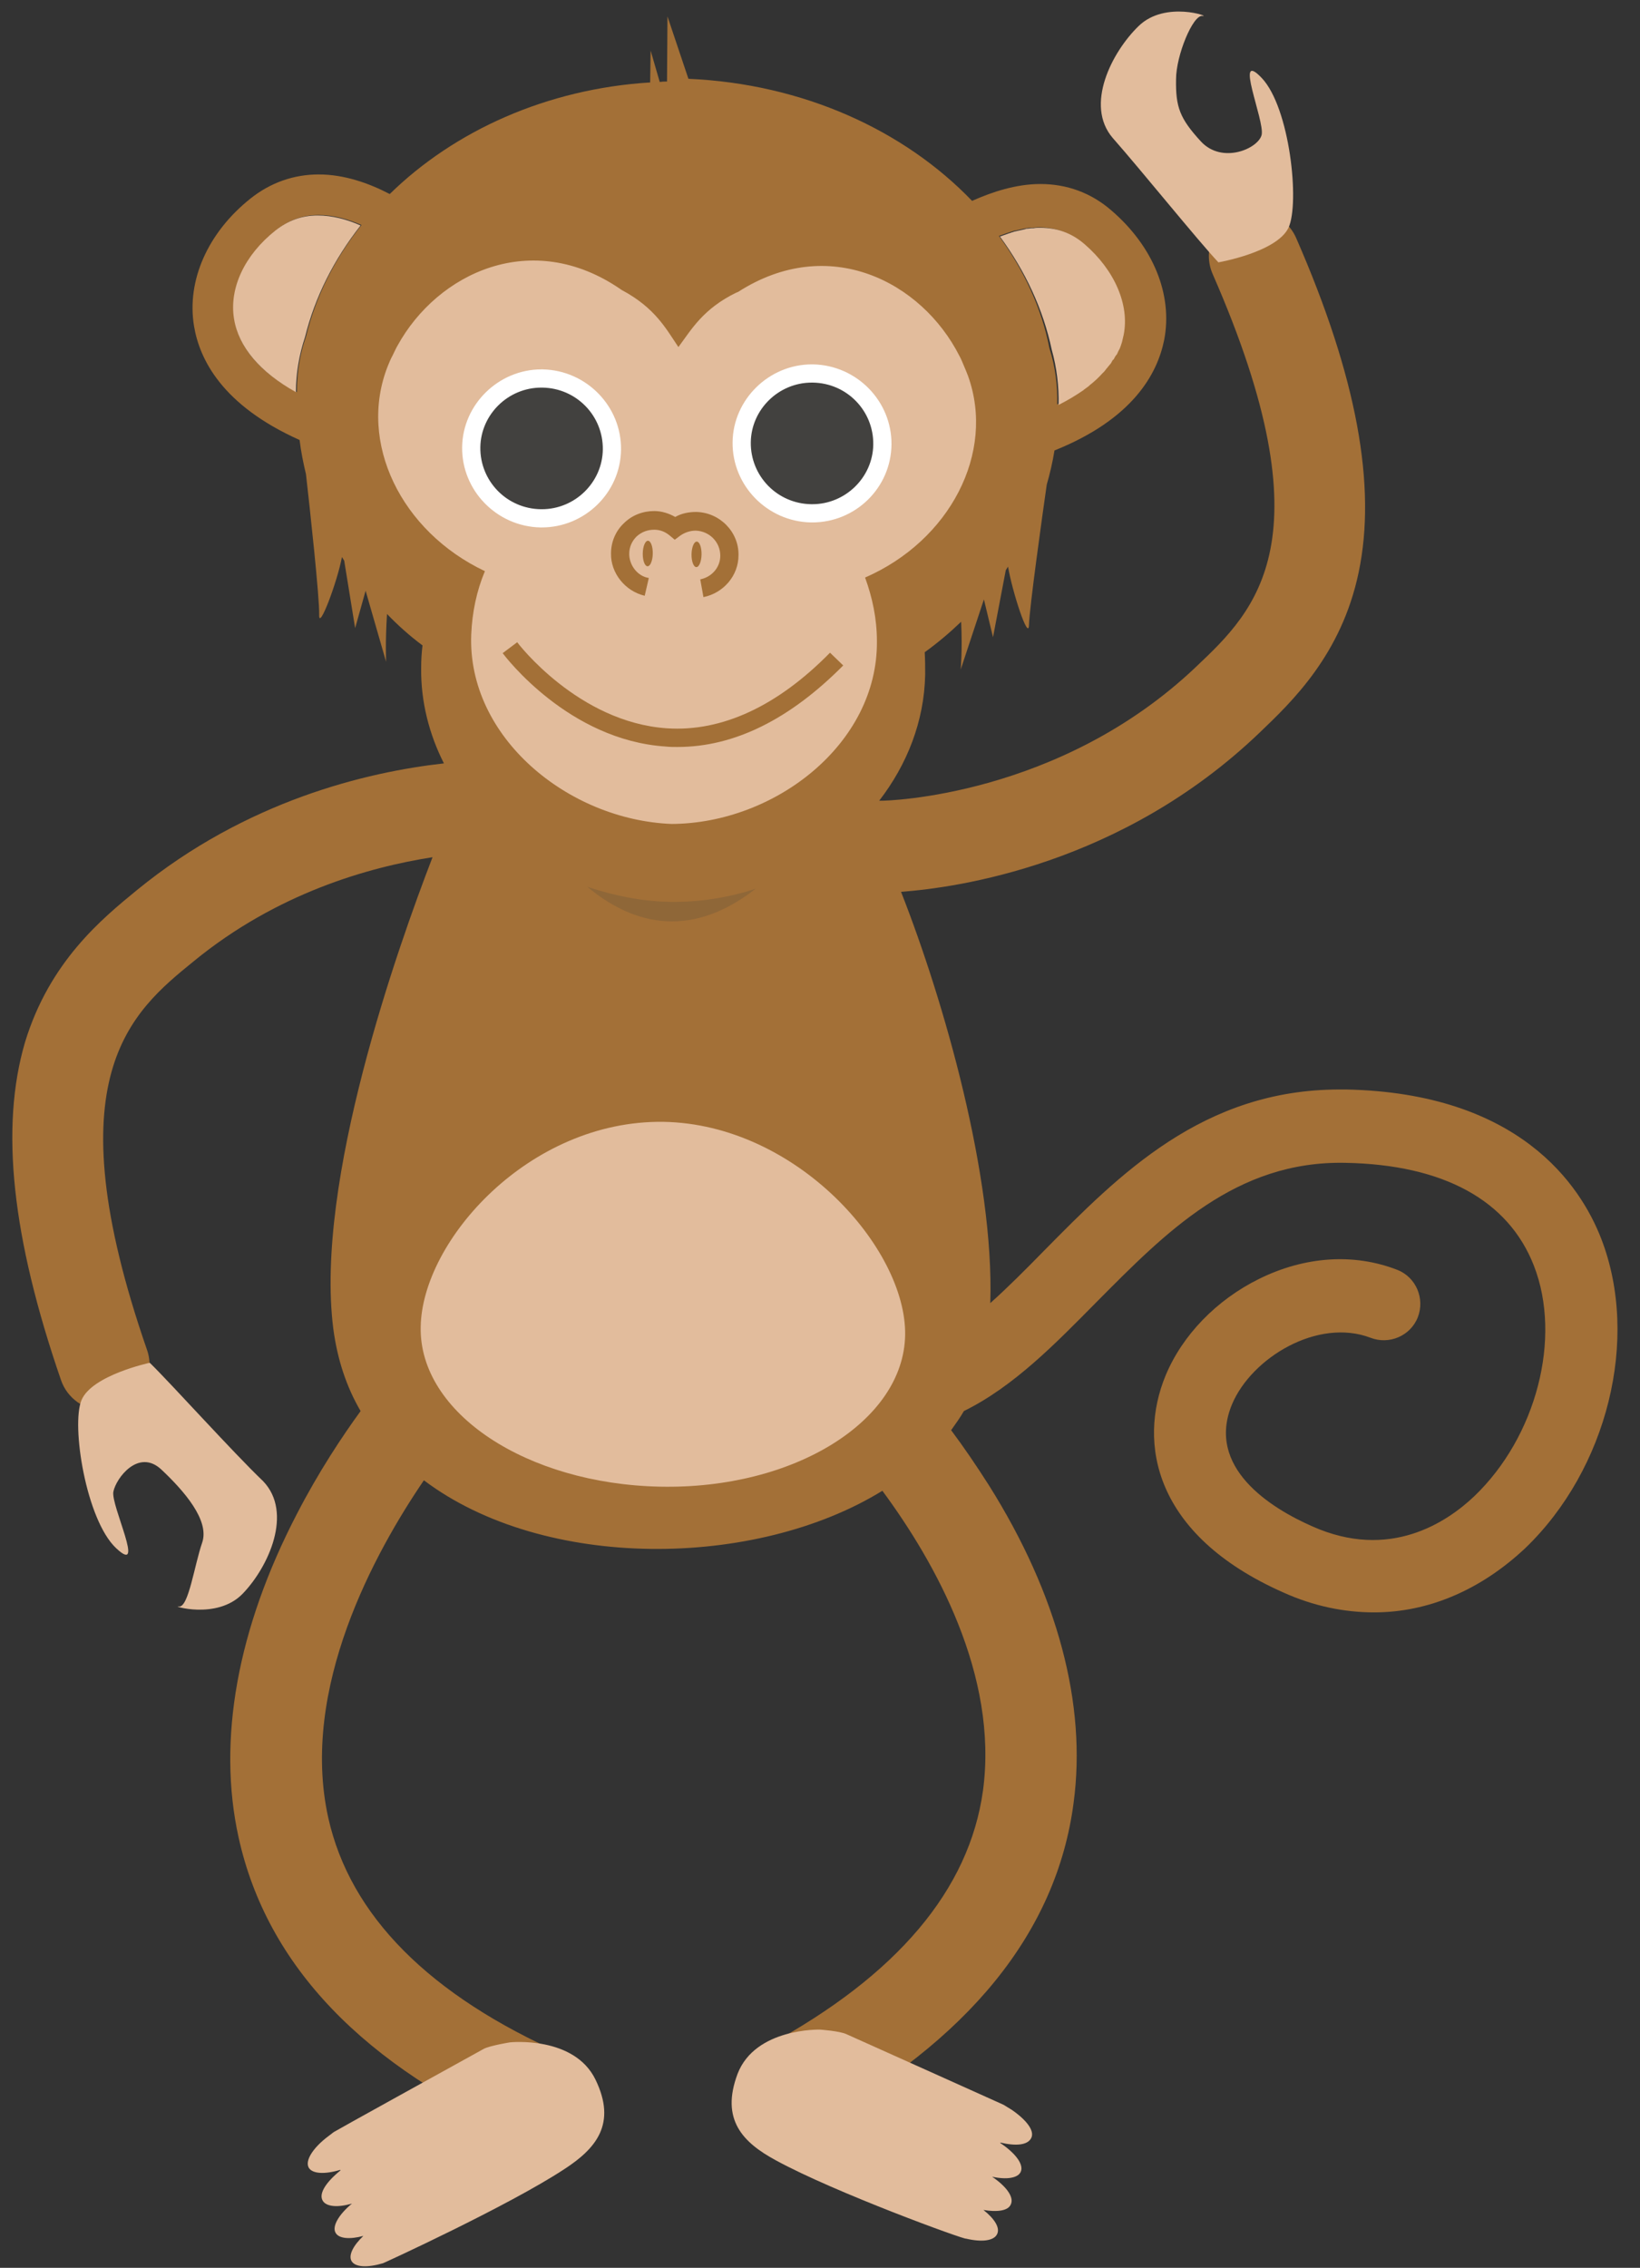
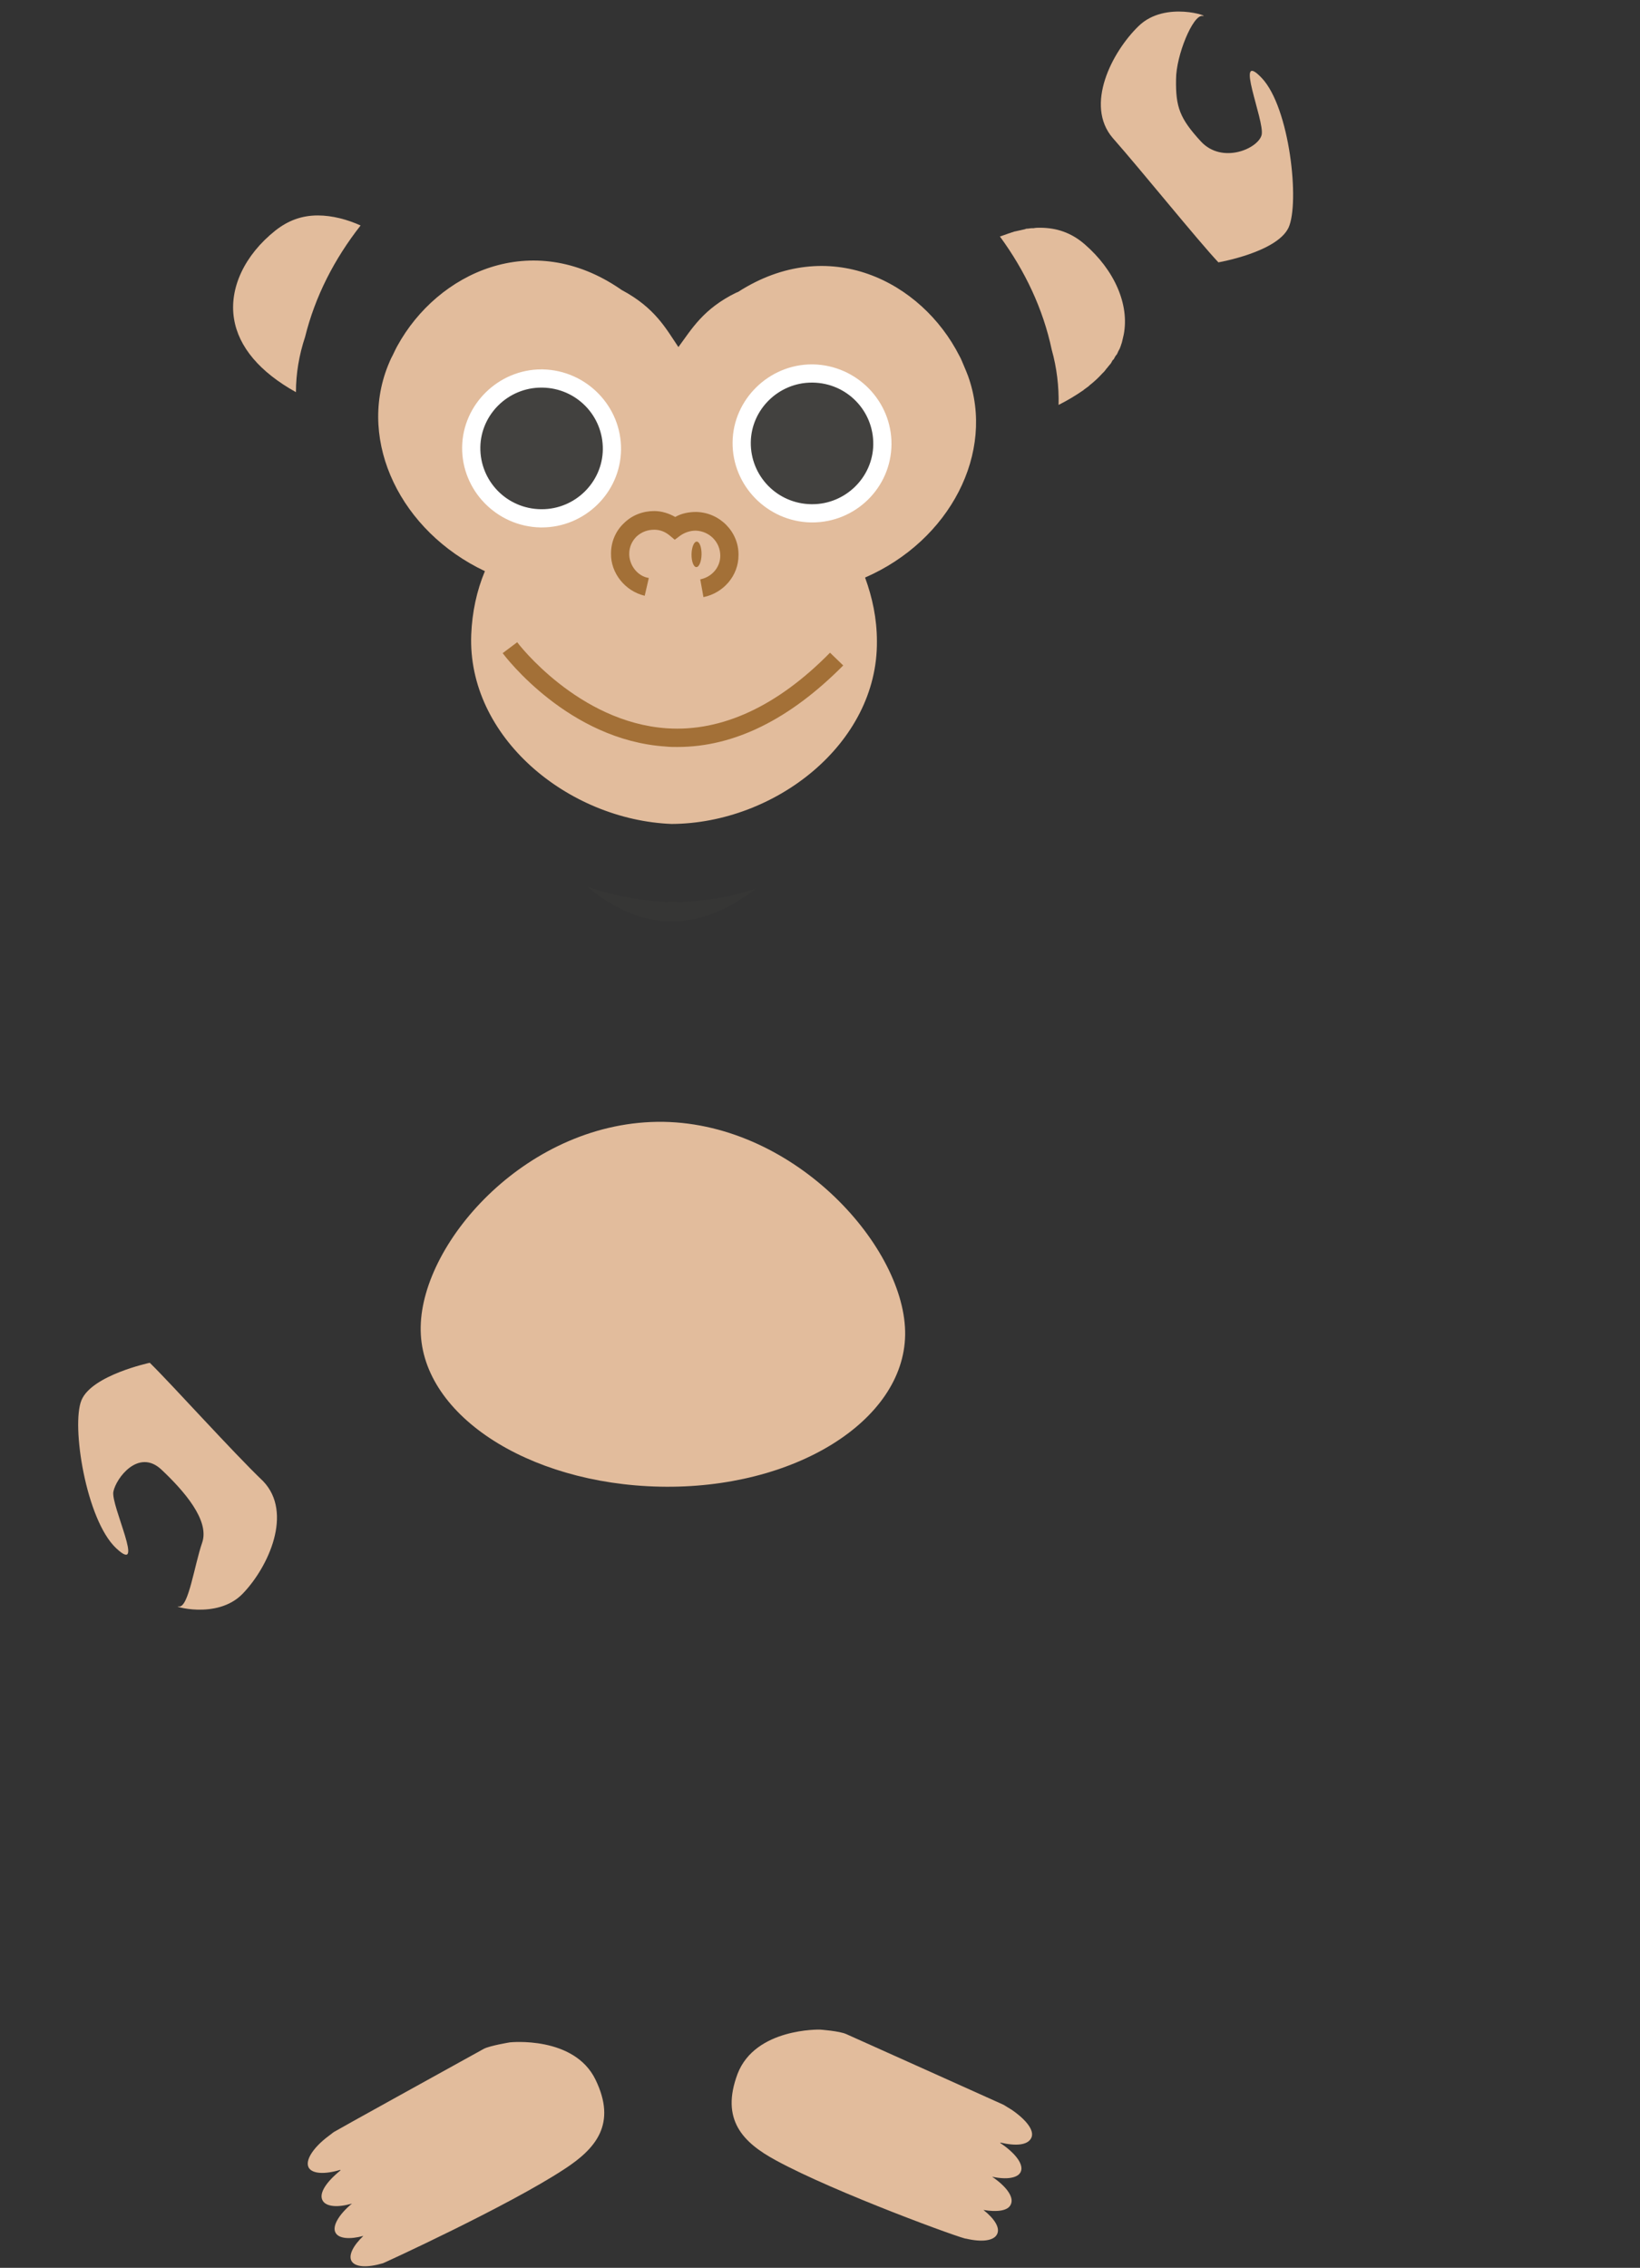
<svg xmlns="http://www.w3.org/2000/svg" height="497.9" preserveAspectRatio="xMidYMid meet" version="1.0" viewBox="68.5 -2.6 360.2 497.9" width="360.2" zoomAndPan="magnify">
  <rect x="68.5" y="-2.6" width="360.2" height="497.9" fill="#333333" stroke="none" />
  <g id="change1_4">
-     <path d="M420.2,269.4c-4.6-11.9-18.1-32-56-32.8c-0.5,0-1,0-1.5,0c-30,0-48.4,18.7-64.8,35.3 c-4.1,4.2-8.1,8.2-11.9,11.6c0.9-27.7-10.2-66.4-19.6-90.3c12.2-0.9,48.4-5.9,78.7-34.9c7.1-6.8,18-17.1,21.8-35.2 c4-19-0.4-43-13.7-73.4c-2.2-5.1-8.1-7.4-13.2-5.2c-5.1,2.2-7.4,8.1-5.1,13.2c25.5,58.2,9.4,73.7-3.6,86 c-30.1,28.7-68.3,29.5-69.1,29.5c-0.2,0-0.4,0-0.6,0c6.1-7.9,9.9-17.4,10.1-27.7c0-1.6,0-3.2-0.1-4.9c2.9-2.1,5.5-4.3,8-6.7 c0.3,6.3-0.1,10.5-0.1,10.5l5.1-15.4l2,8.3l2.8-14.7c0.2-0.3,0.3-0.5,0.5-0.8c0.9,5.4,4.5,16.5,4.6,12.8c0.1-3.8,2.9-23.8,3.9-30.8 c0.7-2.4,1.3-5,1.7-7.5c17.2-6.9,22.6-16.8,24.1-24.3c1.9-9.9-2.4-20.5-11.6-28.4c-4.5-3.9-9.8-5.8-15.6-5.8 c-5.3,0-10.5,1.7-15,3.7c-14.9-15.5-37.1-25.7-62.3-26.8l-4.6-13.7L215,15.3c-0.5,0-1,0-1.6,0.1l-2-6.9l-0.1,7 c-22.7,1.4-43,10.6-57.2,24.5c-4.6-2.4-10-4.3-15.6-4.3c-5.5,0-10.6,1.8-15,5.3c-9.4,7.5-14,18-12.4,27.9 c1.2,7.4,6.2,17.5,23.2,25.1c0.3,2.5,0.8,5,1.4,7.5c0.8,7,3,27.1,2.9,30.9c-0.1,3.6,4-7.3,5-12.7c0.2,0.3,0.3,0.5,0.5,0.8l2.4,14.8 l2.3-8.2l4.5,15.6c0,0-0.2-4.2,0.2-10.5c2.4,2.5,5.1,4.9,7.8,6.9c-0.2,1.6-0.3,3.2-0.3,4.9c-0.1,7.5,1.8,14.7,5,21 c-17,1.9-43.4,8.2-67.4,27.8c-7.7,6.3-19.2,15.7-24.6,33.4c-5.5,18.7-2.9,42.9,7.9,74.2c1.4,4.1,5.3,6.7,9.4,6.7 c1.1,0,2.2-0.2,3.3-0.6c5.2-1.8,8-7.5,6.2-12.7c-20.8-60-3.5-74.2,10.3-85.4c18.2-14.9,38.3-20.6,52.4-22.8 c-7.6,19.7-25.9,71.2-21.8,103.5c0.9,6.8,2.9,12.8,6,18.1c-4,5.5-9.2,13.3-14,22.6c-13.1,25.2-17.5,49.7-12.8,71 c6.2,28.1,27.4,50.3,63.3,66c1.3,0.6,2.7,0.9,4,0.9c3.8,0,7.5-2.2,9.2-6c2.2-5.1-0.1-11-5.1-13.2c-29.5-13-46.9-30.5-51.7-52 c-6.3-28.4,10.3-58.4,21-74.1c26.4,19.9,72.8,19.5,100.7,2.3c11.6,15.7,25.5,40.5,22.1,65.8c-3,21.8-18.9,40.6-47.3,56 c-5,2.6-6.7,8.7-4,13.6c1.8,3.3,5.2,5.2,8.8,5.2c1.6,0,3.2-0.4,4.9-1.2c34.4-18.6,53.8-42.5,57.5-70.9c2.9-21.6-3.5-45.7-18.6-69.7 c-2.8-4.4-5.6-8.5-8.3-12.1c1-1.4,2-2.8,2.8-4.2c11-5.4,20.2-14.9,29.2-24c15.1-15.2,30.5-31,54.6-30.5 c21.5,0.4,35.8,8.2,41.4,22.6c6.2,15.9,0.5,37.6-13.1,50.6c-6,5.7-18.6,14.2-35.6,6.6c-9.1-4-23.4-12.9-17.6-26.8 c4.3-10.2,18.8-19,30.4-14.6c4.1,1.6,8.8-0.4,10.4-4.5c1.6-4.1-0.4-8.8-4.5-10.4c-9.5-3.7-20.3-3-30.4,2 c-9.3,4.6-16.8,12.3-20.5,21.2c-6.1,14.8-2.6,35,25.8,47.6c6.6,3,13.4,4.4,20,4.4c11.9,0,23.4-4.9,33.2-14.1 C421.5,320,428.7,291.4,420.2,269.4z M287.9,49.2c0.6-0.2,1.1-0.4,1.7-0.6c0.2-0.1,0.4-0.1,0.6-0.2s0.4-0.1,0.6-0.2 c0.3-0.1,0.6-0.2,0.8-0.2c0.2,0,0.3-0.1,0.5-0.1c0.4-0.1,0.9-0.2,1.3-0.3c0.1,0,0.3,0,0.4-0.1c0.3,0,0.7-0.1,1-0.1 c0.1,0,0.3,0,0.4,0c0.5,0,0.9-0.1,1.4-0.1c3.7,0,6.9,1.2,9.8,3.6c6.6,5.6,9.9,13.2,8.6,19.9c-0.1,0.4-0.2,0.9-0.3,1.3 c0,0.1-0.1,0.3-0.1,0.4c-0.1,0.3-0.2,0.6-0.3,0.9c-0.1,0.2-0.1,0.3-0.2,0.5c-0.1,0.3-0.2,0.6-0.4,0.8c-0.1,0.1-0.1,0.3-0.2,0.4 c-0.2,0.4-0.4,0.8-0.7,1.1c-0.1,0.2-0.2,0.4-0.4,0.5c-0.1,0.2-0.3,0.4-0.4,0.6c-0.2,0.2-0.3,0.4-0.5,0.6c-0.1,0.2-0.3,0.3-0.4,0.5 c-0.2,0.2-0.4,0.5-0.6,0.7c-0.1,0.1-0.2,0.2-0.3,0.3c-0.8,0.9-1.7,1.7-2.7,2.5c-0.1,0.1-0.1,0.1-0.2,0.2c-0.3,0.3-0.7,0.5-1.1,0.8 c0,0-0.1,0-0.1,0.1c-1.6,1.2-3.4,2.2-5.4,3.2l0,0c0.1-4.1-0.4-8.2-1.7-12.3C297.3,65.1,293.4,56.7,287.9,49.2 C287.8,49.2,287.9,49.2,287.9,49.2z M120,67.4c-1.1-6.7,2.4-14,9.2-19.5c2.8-2.2,5.8-3.3,9.3-3.3c3.2,0,6.4,0.9,9.4,2.2 c-5.8,7.3-10,15.5-12.2,24.5c-1.4,4-2,8.1-2,12.2C125.5,79.1,120.9,73.6,120,67.4z" fill="#A37037" />
-   </g>
+     </g>
  <g id="change2_1">
    <path d="M197.5,192.1c9.1,7.6,21.9,12.2,37,0.4c-6,2-12.4,3-18.9,2.9 C209.4,195.3,203.2,194,197.5,192.1z" fill="#42413F" opacity=".2" />
  </g>
  <g>
    <g id="change3_3">
      <path d="M238.9,471.7c-7.2-3.9-12.2-8.9-8.4-19c3.9-10.1,18.1-9.7,18.1-9.7s4.3,0.3,5.8,1 c8,3.6,33.9,15.2,34.5,15.5l1.8,1.1c3.2,2.2,5.1,4.6,4.3,6.2s-3.4,1.8-6.8,1v0.1c3.3,2.2,5.2,4.7,4.5,6.3 c-0.6,1.4-3.1,1.8-6.3,1.1c3.1,2.1,4.9,4.5,4.1,6.1c-0.6,1.4-3,1.7-6,1.2c2.4,1.9,3.7,3.9,3,5.3c-0.7,1.5-3.4,1.8-6.8,1 C280.5,489.2,251.9,478.8,238.9,471.7z" fill="#E2BC9C" />
    </g>
    <g id="change3_2">
      <path d="M267.3,290.5c-0.3,18.9-24.4,33.9-53.8,33.3s-53-16.2-52.6-35.1c0.3-18.9,23.8-45.4,53.3-45 C243.5,244.2,267.6,271.6,267.3,290.5z" fill="#E2BC9C" />
    </g>
    <g id="change3_5">
      <path d="M281.1,79.9c-0.3-0.8-0.6-1.5-0.9-2.2c-0.3-0.7-0.6-1.5-1-2.2c-8.3-16.3-28.7-26.8-48.6-14 c0,0-0.1,0-0.2,0.1h-0.1c-7.4,3.6-9.9,8.1-12.8,12c-2.7-4-5.1-8.6-12.4-12.5c0,0-0.1,0-0.1-0.1c-0.1,0-0.1,0-0.2-0.1 c-19.5-13.4-40.2-3.6-49,12.4c-0.4,0.7-0.7,1.4-1.1,2.2c-0.4,0.7-0.7,1.5-1,2.2c-6.7,16.8,2.9,36.4,21.3,45.1 c-1.8,4.3-2.8,9-3,13.9c-0.9,22.5,21.2,40.7,44,41.6c22.7-0.1,45.3-17.6,45.1-40.1c0-5-1-9.6-2.6-14 C277.1,116.1,287.2,96.8,281.1,79.9z" fill="#E2BC9C" />
    </g>
    <g id="change3_6">
      <path d="M192.5,473.6c6.9-4.5,11.5-9.9,6.8-19.6c-4.7-9.7-18.8-8.2-18.8-8.2s-4.3,0.7-5.7,1.4 c-7.6,4.2-32.4,17.9-33,18.3l-1.7,1.3c-3,2.4-4.6,5-3.8,6.5c0.8,1.4,3.6,1.5,6.9,0.5l0.1,0.1c-3.1,2.5-4.9,5.1-3.9,6.7 c0.8,1.3,3.3,1.5,6.4,0.6c-2.9,2.4-4.4,5-3.6,6.4c0.7,1.3,3.1,1.5,6.1,0.7c-2.2,2.1-3.3,4.2-2.6,5.5c0.8,1.4,3.5,1.5,6.9,0.5 C152.5,494.4,180.2,481.7,192.5,473.6z" fill="#E2BC9C" />
    </g>
    <g id="change3_4">
      <path d="M101.4,296.6c0,0-12.7,2.7-15,8.2s1,26.3,7.6,32.5c6.6,6.2-1.2-9.4-0.6-12.4s5.5-9.5,10.5-4.9 c5,4.7,10.7,11.2,9,16.1c-1.7,4.9-3,14.3-5.1,14c-2.1-0.3,8.3,3.1,14-2.8c5.7-5.9,11.1-17.8,4.5-24.7 C119.6,316.2,106.3,301.4,101.4,296.6z" fill="#E2BC9C" />
    </g>
    <g id="change3_1">
      <path d="M336.1,55c0,0,12.8-2.2,15.4-7.6c2.5-5.4,0.3-26.4-5.9-32.9c-6.2-6.5,0.7,9.4,0,12.5 c-0.7,3-8.6,6.5-13.3,1.5c-4.7-5.1-5.6-7.6-5.5-13.7c0-5.2,3.7-14.2,5.8-13.9s-8.1-3.5-14,2.2c-5.9,5.7-11.9,17.4-5.7,24.6 C319,34.6,331.5,50.1,336.1,55z" fill="#E2BC9C" />
    </g>
    <g id="change3_7">
      <path d="M301,86.3L301,86.3c2-1,3.8-2.1,5.4-3.2c0,0,0.1,0,0.1-0.1c0.4-0.3,0.7-0.5,1.1-0.8 c0.1-0.1,0.1-0.1,0.2-0.2c1-0.8,1.9-1.6,2.7-2.5c0.1-0.1,0.2-0.2,0.3-0.3c0.2-0.2,0.4-0.4,0.6-0.7c0.1-0.2,0.3-0.3,0.4-0.5 c0.2-0.2,0.3-0.4,0.5-0.6s0.3-0.4,0.4-0.6c0.1-0.2,0.2-0.4,0.4-0.5c0.2-0.4,0.4-0.8,0.7-1.1c0.1-0.1,0.1-0.3,0.2-0.4 c0.1-0.3,0.3-0.6,0.4-0.8c0.1-0.2,0.1-0.3,0.2-0.5c0.1-0.3,0.2-0.6,0.3-0.9c0-0.1,0.1-0.3,0.1-0.4c0.1-0.4,0.2-0.9,0.3-1.3 c1.3-6.6-2-14.2-8.6-19.9c-2.9-2.5-6.1-3.6-9.8-3.6c-0.5,0-0.9,0-1.4,0.1c-0.1,0-0.3,0-0.4,0c-0.3,0-0.7,0.1-1,0.1 c-0.1,0-0.3,0-0.4,0.1c-0.4,0.1-0.9,0.2-1.3,0.3c-0.2,0-0.3,0.1-0.5,0.1c-0.3,0.1-0.6,0.1-0.8,0.2c-0.2,0.1-0.4,0.1-0.6,0.2 c-0.2,0.1-0.4,0.1-0.6,0.2c-0.6,0.2-1.1,0.4-1.7,0.6c0,0,0,0-0.1,0c5.5,7.5,9.5,15.9,11.4,24.9C300.6,78.1,301.1,82.3,301,86.3z" fill="#E2BC9C" />
    </g>
    <g id="change3_8">
      <path d="M135.5,71.4c2.2-8.9,6.4-17.1,12.2-24.5c-2.9-1.3-6.2-2.2-9.4-2.2c-3.5,0-6.5,1.1-9.3,3.3 c-6.8,5.4-10.2,12.7-9.1,19.4c1,6.2,5.7,11.7,13.6,16.1C133.5,79.4,134.2,75.3,135.5,71.4z" fill="#E2BC9C" />
    </g>
  </g>
  <g id="change1_1">
    <path d="M217.3,161.4c-0.9,0-1.7,0-2.6-0.1c-21.3-1.4-35.2-19.7-35.8-20.5l3.2-2.4c0.1,0.2,13.4,17.6,32.9,18.9 c12.1,0.8,24.3-4.9,35.8-16.6l2.9,2.8C242,155.3,229.8,161.4,217.3,161.4z" fill="#A37037" />
  </g>
  <g fill="#42413F" id="change2_2">
    <path d="M202.8,96.1c-0.1,8.5-7.2,15.2-15.7,15.1c-8.5-0.1-15.4-7.1-15.2-15.6c0.1-8.5,7.2-15.2,15.7-15.1 S202.9,87.7,202.8,96.1z" fill="inherit" />
    <path d="M262.4,94.9c-0.1,8.5-7.2,15.2-15.7,15.1c-8.5-0.1-15.4-7.1-15.2-15.6c0.1-8.5,7.2-15.2,15.7-15.1 C255.6,79.4,262.6,86.5,262.4,94.9z" fill="inherit" />
  </g>
  <g id="change4_1">
    <path d="M246.9,112.1h-0.3c-9.6-0.2-17.3-8.1-17.2-17.6c0.1-9.4,8-17.1,17.4-17.1h0.3c9.6,0.2,17.3,8.1,17.2,17.6 C264.2,104.5,256.4,112.1,246.9,112.1z M246.8,81.4c-7.3,0-13.3,5.9-13.4,13.1c-0.1,7.4,5.8,13.5,13.3,13.6h0.2 c7.3,0,13.3-5.9,13.4-13.1c0.1-7.4-5.8-13.5-13.3-13.6H246.8z" fill="#FFF" />
  </g>
  <g id="change4_2">
    <path d="M187.5,113.2h-0.3c-9.6-0.2-17.3-8.1-17.2-17.6c0.1-9.4,8-17.1,17.4-17.1h0.3c9.6,0.2,17.3,8.1,17.2,17.6 S196.9,113.2,187.5,113.2z M187.4,82.5c-7.3,0-13.3,5.9-13.4,13.1c-0.1,7.4,5.8,13.5,13.3,13.6h0.2c7.3,0,13.3-5.9,13.4-13.1 c0.1-7.4-5.8-13.5-13.3-13.6H187.4z" fill="#FFF" />
  </g>
  <g>
    <g id="change1_5">
      <path d="M223,128.5l-0.7-3.9c2.5-0.5,4.4-2.6,4.4-5.2c0-3-2.4-5.4-5.4-5.5c-1.2,0-2.4,0.4-3.4,1.1l-1.2,0.9l-1.2-1 c-1-0.8-2.1-1.2-3.3-1.2c-1.5,0-2.8,0.5-3.9,1.5c-1,1-1.6,2.3-1.6,3.8c0,2.5,1.8,4.9,4.3,5.3l-0.9,3.9c-4.3-1-7.5-5-7.4-9.3 c0-2.5,1-4.9,2.8-6.6c1.8-1.8,4.2-2.7,6.7-2.7c1.6,0,3.2,0.5,4.6,1.3c1.4-0.8,3-1.1,4.6-1.1c5.2,0.1,9.4,4.4,9.3,9.5 C230.7,123.8,227.4,127.6,223,128.5z" fill="#A37037" />
    </g>
    <g id="change1_3">
-       <ellipse cx="210.8" cy="118.9" fill="#A37037" rx="1.1" ry="2.8" transform="matrix(-1 -.017 .017 -1 419.55 241.407)" />
-     </g>
+       </g>
    <g id="change1_2">
      <ellipse cx="221.5" cy="119.1" fill="#A37037" rx="1.1" ry="2.8" transform="matrix(-1 -.017 .017 -1 440.961 241.975)" />
    </g>
  </g>
</svg>